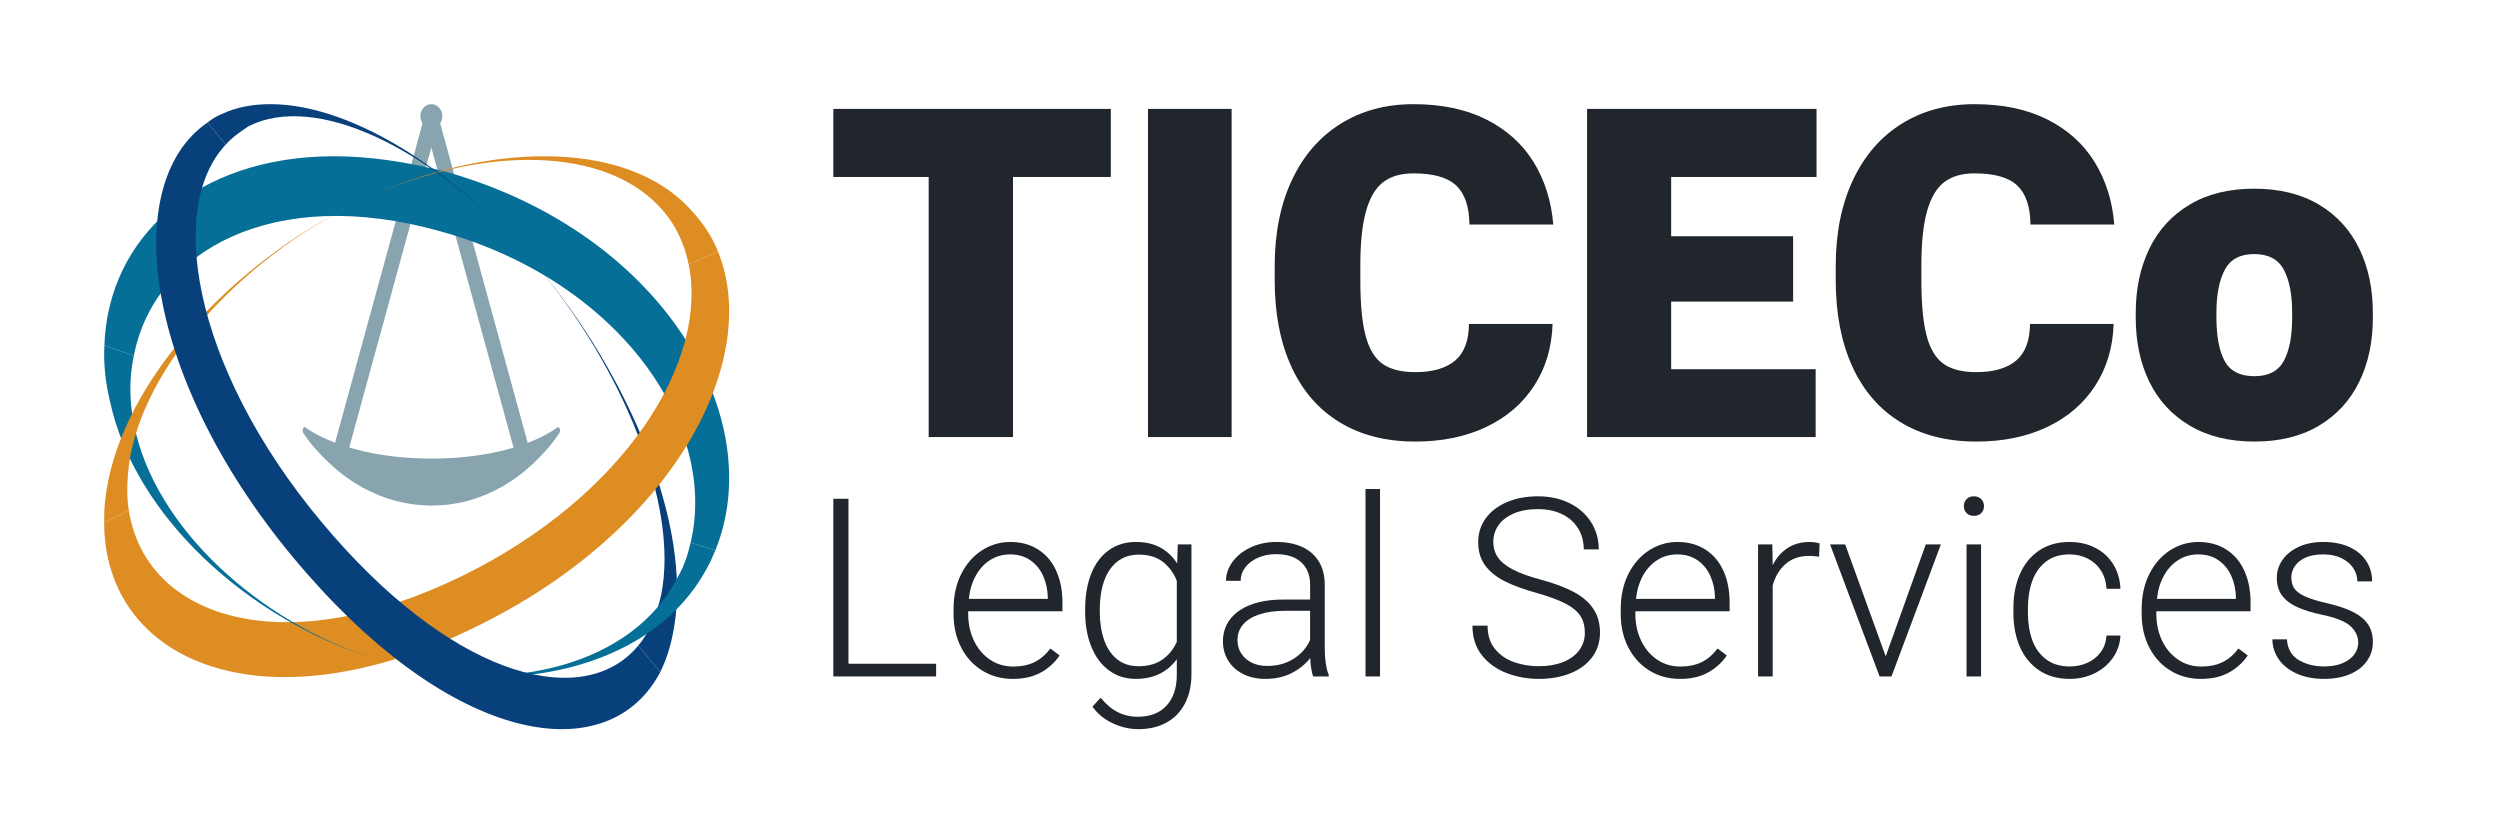
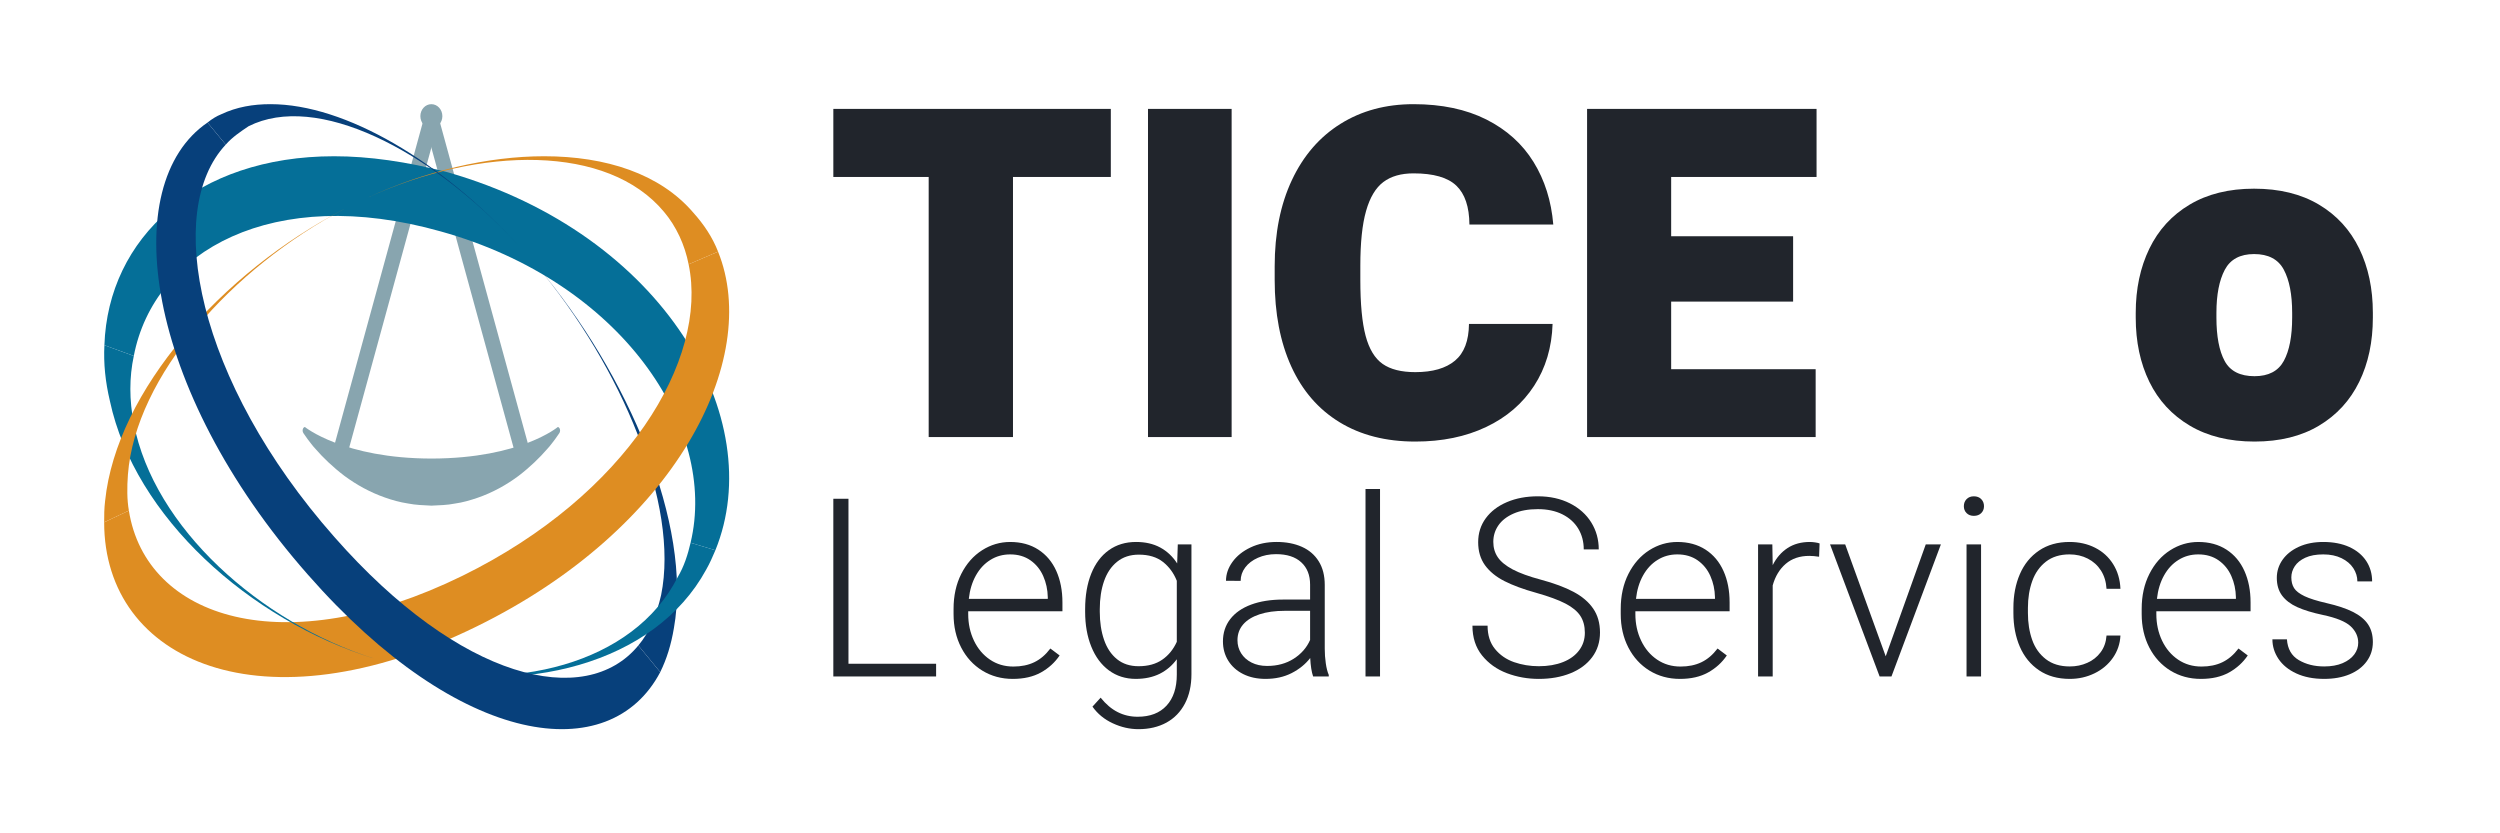
<svg xmlns="http://www.w3.org/2000/svg" version="1.1" x="0px" y="0px" width="680.315px" height="226.771px" viewBox="0 0 680.315 226.771" enable-background="new 0 0 680.315 226.771" xml:space="preserve">
  <g id="Layer_1" display="none">
    <path display="inline" fill="#F7931E" d="M253.865-433.946c-8.161-0.052-8.161-0.052-8.161-0.052   c1.853,24.798-24,48.891-69.504,51.648c-49.211,3.132-83.337-21.471-83.97-48.979c-6.784,0.296-6.784,0.296-6.784,0.296   c-4.819,33.089,33.732,65.637,92.806,62.286c11.187-0.89,21.089-2.675,29.937-5.426   C243.111-385.032,260.051-409.979,253.865-433.946" />
    <g display="inline">
      <path fill="#0E0F4B" d="M129.022-354.977c26.583,6.82,61.667-8.915,84.935-34.051c-21.584,22.996-53.793,37.511-77.412,30.9    c-5.358-1.5-9.932-3.959-13.72-7.379c-5.808,5.734-5.808,5.734-5.808,5.734C120.605-357.564,124.534-356.005,129.022-354.977" />
      <path fill="#0E0F4B" d="M117.017-359.771c5.808-5.734,5.808-5.734,5.808-5.734c-18.846-16.225-17.601-51.541,12.626-85.668    c32.583-37.012,74.11-43.746,94.009-24.742c4.587-5.006,4.587-5.006,4.587-5.006c-19.99-26.806-70.264-22.561-109.667,21.58    c-7.281,8.541-13.021,16.805-17.332,25.006C90.033-401.963,95.694-372.345,117.017-359.771" />
      <path fill="#0E0F4B" d="M234.839-469.146c12.195,19.846,3.319,51.613-16.853,75.643c22.073-26.053,31.657-60.762,18.846-83.152    c-0.853-1.566-1.818-2.916-2.785-4.266c-4.587,5.006-4.587,5.006-4.587,5.006C231.515-473.979,233.456-471.828,234.839-469.146" />
    </g>
    <g display="inline">
      <path fill="#7FCDEE" d="M240.303-384.145c6.82-26.583-8.915-61.667-34.051-84.935c22.996,21.584,37.511,53.793,30.9,77.412    c-1.5,5.358-3.959,9.932-7.379,13.72c5.734,5.808,5.734,5.808,5.734,5.808C237.715-375.728,239.275-379.657,240.303-384.145" />
      <path fill="#7FCDEE" d="M235.508-372.139c-5.734-5.808-5.734-5.808-5.734-5.808c-16.225,18.846-51.541,17.601-85.668-12.626    c-37.012-32.583-43.746-74.11-24.742-94.009c-5.006-4.587-5.006-4.587-5.006-4.587c-26.806,19.99-22.561,70.264,21.58,109.667    c8.541,7.281,16.805,13.021,25.006,17.332C193.317-345.156,222.935-350.817,235.508-372.139" />
      <path fill="#7FCDEE" d="M126.133-489.962c19.846-12.195,51.613-3.319,75.643,16.853c-26.053-22.073-60.762-31.657-83.152-18.846    c-1.566,0.853-2.916,1.818-4.266,2.785c5.006,4.587,5.006,4.587,5.006,4.587C121.301-486.637,123.452-488.578,126.133-489.962" />
    </g>
    <g display="inline">
      <path fill="#07407B" d="M190.704-346.514c23.619-13.974,37.301-49.91,35.98-84.135c0.998,31.523-11.514,64.561-32.89,76.587    c-4.849,2.729-9.821,4.224-14.918,4.485c-0.052,8.161-0.052,8.161-0.052,8.161C182.922-342.393,186.803-344.068,190.704-346.514" />
      <path fill="#07407B" d="M178.824-341.416c0.052-8.161,0.052-8.161,0.052-8.161c-24.798,1.853-48.891-24-51.648-69.504    c-3.132-49.211,21.471-83.337,48.979-83.97c-0.296-6.784-0.296-6.784-0.296-6.784c-33.089-4.819-65.637,33.732-62.286,92.806    c0.89,11.187,2.675,21.089,5.426,29.937C129.91-352.169,154.856-335.229,178.824-341.416" />
      <path fill="#07407B" d="M184.798-502.068c22.656,5.41,38.842,34.148,41.57,65.404c-2.814-34.03-20.58-65.35-45.472-72.124    c-1.71-0.504-3.348-0.776-4.986-1.047c0.296,6.784,0.296,6.784,0.296,6.784C179.03-503.135,181.923-502.986,184.798-502.068" />
    </g>
    <path display="inline" fill="#F7931E" d="M93.212-439.92c5.41-22.656,34.148-38.842,65.404-41.57   c-34.03,2.814-65.35,20.58-72.124,45.472c-0.504,1.71-0.776,3.348-1.047,4.986c6.784-0.296,6.784-0.296,6.784-0.296   C92.146-434.152,92.294-437.045,93.212-439.92" />
    <path display="inline" fill="#F7931E" d="M248.767-445.826c-13.974-23.619-49.91-37.301-84.135-35.98   c31.523-0.998,64.561,11.514,76.587,32.89c2.729,4.849,4.224,9.821,4.485,14.918c8.161,0.052,8.161,0.052,8.161,0.052   C252.888-438.044,251.212-441.925,248.767-445.826" />
  </g>
  <g id="Layer_3" display="none">
    <path display="inline" d="M204.095-425.201v4.252V-425.201l-25.514-1.421l-4.25,0.003c0,0,0-21.266-4.252-21.26   c-4.326,0.006-4.252,21.26-4.252,21.26l-4.277-0.003l-25.487,1.421v4.252l29.764,4.252c0.866,10.162,3.514,11.338,4.252,11.338   c0.759,0,3.393-1.241,4.252-11.338l29.764-4.252" />
    <g display="inline">
      <g>
        <path d="M136.063-420.704l-6.577,21.191" />
        <path d="M129.486-398.77c-0.07,0-0.142-0.021-0.209-0.066c-0.256-0.168-0.371-0.609-0.254-0.983l6.577-21.19     c0.116-0.374,0.417-0.54,0.674-0.371c0.256,0.168,0.371,0.609,0.254,0.983l-6.577,21.191     C129.866-398.932,129.681-398.77,129.486-398.77z" />
      </g>
      <g>
        <path d="M142.64-399.513l-6.577-21.191" />
        <path d="M142.641-398.77c-0.194,0-0.38-0.162-0.465-0.437l-6.577-21.191c-0.116-0.374-0.002-0.815,0.254-0.983     c0.256-0.169,0.559-0.003,0.674,0.371l6.577,21.19c0.116,0.374,0.002,0.815-0.254,0.983     C142.782-398.791,142.711-398.77,142.641-398.77z" />
      </g>
      <circle cx="136.063" cy="-420.95" r="0.708" />
      <path d="M145.204-400.55c0,0-0.071,0.089-0.205,0.258c-0.134,0.144-0.331,0.405-0.581,0.635c-0.5,0.513-1.214,1.133-2.071,1.708    c-0.857,0.563-1.857,1.054-2.928,1.38c-0.536,0.161-1.089,0.308-1.651,0.374c-0.563,0.101-1.134,0.109-1.705,0.133    c-0.571-0.026-1.143-0.039-1.705-0.14c-0.562-0.076-1.116-0.21-1.651-0.379c-1.071-0.329-2.071-0.82-2.928-1.38    c-0.857-0.575-1.571-1.19-2.071-1.702c-0.25-0.228-0.446-0.489-0.581-0.631c-0.134-0.167-0.205-0.256-0.205-0.256l-0.11-0.139    c-0.069-0.086-0.072-0.229-0.007-0.319c0.032-0.044,0.074-0.068,0.117-0.071c0,0,2.757,1.409,9.148,1.409    c6.406-0.016,9.133-1.409,9.133-1.409c0.094,0.006,0.167,0.111,0.164,0.235c-0.002,0.061-0.022,0.115-0.053,0.153L145.204-400.55z    " />
    </g>
    <g display="inline">
      <g>
        <path d="M204.095-420.704l-6.577,21.191" />
        <path d="M197.518-398.77c-0.07,0-0.142-0.021-0.209-0.066c-0.256-0.168-0.371-0.609-0.254-0.983l6.577-21.19     c0.116-0.374,0.417-0.54,0.674-0.371c0.256,0.168,0.371,0.609,0.254,0.983l-6.577,21.191     C197.897-398.932,197.712-398.77,197.518-398.77z" />
      </g>
      <g>
        <path d="M210.671-399.513l-6.577-21.191" />
        <path d="M210.672-398.77c-0.194,0-0.38-0.162-0.465-0.437l-6.577-21.191c-0.116-0.374-0.002-0.815,0.254-0.983     c0.256-0.169,0.559-0.003,0.674,0.371l6.577,21.19c0.116,0.374,0.002,0.815-0.254,0.983     C210.813-398.791,210.742-398.77,210.672-398.77z" />
      </g>
      <circle cx="204.095" cy="-420.95" r="0.708" />
      <path d="M213.235-400.55c0,0-0.071,0.089-0.205,0.258c-0.134,0.144-0.331,0.405-0.581,0.635c-0.5,0.513-1.214,1.133-2.071,1.708    c-0.857,0.563-1.857,1.054-2.928,1.38c-0.536,0.161-1.089,0.308-1.651,0.374c-0.563,0.101-1.134,0.109-1.705,0.133    c-0.571-0.026-1.143-0.039-1.705-0.14c-0.562-0.076-1.116-0.21-1.651-0.379c-1.071-0.329-2.071-0.82-2.928-1.38    c-0.857-0.575-1.571-1.19-2.071-1.702c-0.25-0.228-0.446-0.489-0.581-0.631c-0.134-0.167-0.205-0.256-0.205-0.256l-0.11-0.139    c-0.069-0.086-0.072-0.229-0.007-0.319c0.032-0.044,0.074-0.068,0.117-0.071c0,0,2.757,1.409,9.148,1.409    c6.406-0.016,9.133-1.409,9.133-1.409c0.094,0.006,0.167,0.111,0.164,0.235c-0.002,0.061-0.022,0.115-0.053,0.153L213.235-400.55z    " />
    </g>
    <ellipse display="inline" cx="204.095" cy="-423.385" rx="0.453" ry="2.525" />
    <ellipse display="inline" cx="136.063" cy="-423.385" rx="0.453" ry="2.525" />
  </g>
  <g id="Layer_2">
    <rect x="14.173" y="14.173" display="none" fill="#A5B6B8" width="651.968" height="198.425" />
    <g>
      <g>
        <path fill="#88A5AF" d="M152.17,141.731" />
        <path fill="#88A5AF" d="M142.149,126.048c-0.733,0-1.431-0.691-1.75-1.861l-24.763-90.393c-0.434-1.596-0.006-3.475,0.962-4.193     c0.96-0.723,2.1-0.01,2.536,1.582l24.761,90.387c0.438,1.598,0.004,3.477-0.958,4.195     C142.682,125.958,142.412,126.048,142.149,126.048z" />
      </g>
      <g>
        <path fill="#88A5AF" d="M96.646,141.731" />
        <path fill="#88A5AF" d="M92.622,126.048c-0.262,0-0.534-0.09-0.789-0.283c-0.961-0.719-1.394-2.598-0.958-4.195l24.761-90.387     c0.437-1.592,1.573-2.305,2.537-1.582c0.969,0.719,1.396,2.598,0.961,4.193l-24.762,90.393     C94.053,125.356,93.354,126.048,92.622,126.048z" />
      </g>
      <path fill="#88A5AF" d="M117.386,34.872c-1.652,0-2.993-1.465-2.993-3.266c0-1.797,1.34-3.26,2.993-3.26s2.993,1.463,2.993,3.26    C120.378,33.407,119.038,34.872,117.386,34.872z" />
      <path fill="#88A5AF" d="M151.801,118.454c0,0-0.268,0.381-0.773,1.1c-0.505,0.613-1.245,1.729-2.188,2.709    c-1.883,2.189-4.567,4.832-7.795,7.289c-3.228,2.4-6.993,4.494-11.022,5.887c-2.018,0.686-4.102,1.311-6.218,1.592    c-2.12,0.432-4.27,0.467-6.419,0.57c-2.149-0.111-4.3-0.168-6.42-0.596c-2.117-0.326-4.2-0.898-6.217-1.617    c-4.029-1.404-7.794-3.496-11.022-5.889c-3.229-2.453-5.913-5.078-7.796-7.26c-0.943-0.969-1.681-2.086-2.188-2.691    c-0.501-0.715-0.771-1.094-0.771-1.094l-0.415-0.592c-0.264-0.365-0.271-0.977-0.029-1.361c0.124-0.189,0.282-0.291,0.444-0.303    c0,0,10.513,8.588,34.573,8.588c24.121-0.064,34.256-8.588,34.256-8.588c0.353,0.023,0.628,0.473,0.617,1.004    c-0.012,0.26-0.085,0.488-0.201,0.654L151.801,118.454z" />
    </g>
    <g>
      <path fill="#056F98" d="M28.409,93.938c8.001,2.922,8.001,2.922,8.001,2.922c5.5-28.631,38.004-46.744,83.507-33.889    c49.255,13.73,75.508,53.463,68.007,84.725c6.75,2.045,6.75,2.045,6.75,2.045c14.501-35.643-13.751-85.895-72.757-102.84    c-11.25-2.92-21.501-4.381-31.002-4.381C53.411,42.521,29.409,64.724,28.409,93.938" />
      <path fill="#07407B" d="M179.915,161.89c-1.242,5.502-3.229,10.254-6.209,13.756c5.961,7.252,5.961,7.252,5.961,7.252    c1.738-3.502,2.98-7.502,3.726-12.004c4.967-27.76-12.171-69.023-37.506-98.783C169.235,99.87,184.883,137.382,179.915,161.89" />
      <path fill="#056F98" d="M184.423,157.046c-12.001,23.664-45.004,31.844-76.506,23.955c34.252,8.766,70.256-0.291,84.257-26.002    c1-1.752,1.75-3.506,2.5-5.258c-6.75-2.045-6.75-2.045-6.75-2.045C187.174,150.909,186.174,154.124,184.423,157.046" />
      <path fill="#DE8D22" d="M187.388,71.923c5.431,25.961-16.809,62.783-61.548,84.77c-48.617,23.84-86.115,11.654-90.77-17.748    c-6.724,3.178-6.724,3.178-6.724,3.178c0,37.881,43.188,56.953,101.373,28.346c54.048-26.49,77.581-72.584,65.686-101.988    L187.388,71.923z" />
      <path fill="#DE8D22" d="M99.722,53.909c31.291-14.305,65.684-14.568,80.942,3.709c3.362,3.975,5.689,9.008,6.724,14.305    c8.017-3.443,8.017-3.443,8.017-3.443c-1.552-3.973-3.879-7.418-6.724-10.596c-9.051-10.596-23.792-15.365-40.601-15.365    C132.822,42.519,115.754,46.493,99.722,53.909" />
      <path fill="#07407B" d="M60.195,31.097c-1.242,0.5-2.484,1.25-3.726,2.252c4.968,6.002,4.968,6.002,4.968,6.002    c1.738-2.002,3.974-3.502,6.209-5.002c18.38-9.254,49.179,6.002,73.521,32.51c-21.113-23.008-47.192-38.512-67.56-38.512    C68.888,28.347,64.417,29.097,60.195,31.097" />
      <path fill="#056F98" d="M29.909,109.132c6.751,31.553,38.004,59.6,72.008,70.117c-31.253-9.934-60.006-35.643-65.507-63.982    c-1.25-6.428-1.25-12.563,0-18.406c-8.001-2.922-8.001-2.922-8.001-2.922C28.159,98.905,28.659,103.872,29.909,109.132" />
      <path fill="#DE8D22" d="M28.605,136.294c-0.259,2.121-0.259,3.975-0.259,5.828c6.724-3.178,6.724-3.178,6.724-3.178    c-0.518-2.914-0.518-6.357-0.259-9.803C36.88,102.386,63,72.983,93.773,56.823C60.414,74.042,31.708,106.36,28.605,136.294" />
      <path fill="#07407B" d="M83.792,156.388c41.479,47.266,82.215,52.518,95.875,26.51c-5.961-7.252-5.961-7.252-5.961-7.252    c-14.406,17.506-48.435,9.502-82.711-29.51C53.488,103.62,44.546,57.356,61.437,39.351c-4.968-6.002-4.968-6.002-4.968-6.002    C31.879,50.103,39.082,105.622,83.792,156.388" />
    </g>
    <g>
      <g>
        <path fill="#21252C" d="M302.282,48.157h-26.623v70.777h-22.941V48.157h-25.946V29.634h48.887h26.623V48.157z" />
        <path fill="#21252C" d="M312.4,118.935V29.634h22.759v89.301H312.4z" />
        <path fill="#21252C" d="M417.474,104.981c-3.146,4.846-7.504,8.588-13.067,11.221c-5.563,2.641-11.982,3.959-19.258,3.959     c-8.017,0-14.896-1.758-20.642-5.277c-5.742-3.514-10.122-8.576-13.125-15.176c-3.004-6.605-4.508-14.445-4.508-23.521v-3.738     c0-8.994,1.566-16.814,4.693-23.461c3.125-6.646,7.544-11.746,13.25-15.305c5.705-3.561,12.315-5.336,19.843-5.336     c7.682,0,14.292,1.393,19.807,4.168c5.525,2.785,9.805,6.635,12.852,11.566c3.048,4.932,4.835,10.598,5.371,17.018h-22.821     c-0.037-4.822-1.227-8.348-3.56-10.576c-2.324-2.227-6.213-3.346-11.649-3.346c-3.395,0-6.134,0.787-8.218,2.359     c-2.087,1.578-3.655,4.193-4.693,7.857c-1.046,3.66-1.566,8.635-1.566,14.93v3.863c0,6.539,0.482,11.611,1.439,15.209     c0.96,3.596,2.508,6.143,4.629,7.635c2.131,1.496,5.097,2.238,8.897,2.238c4.704,0,8.3-1.039,10.794-3.123     c2.497-2.084,3.759-5.416,3.807-10.002h22.75C422.297,94.526,420.622,100.136,417.474,104.981z" />
        <path fill="#21252C" d="M454.766,48.157V64.29h33.187v17.783h-33.187v18.398h39.32v18.463h-47.718h-14.482V29.634h22.88h39.566     v18.523H454.766z" />
-         <path fill="#21252C" d="M570.147,104.981c-3.149,4.846-7.503,8.588-13.063,11.221c-5.564,2.641-11.983,3.959-19.263,3.959     c-8.015,0-14.894-1.758-20.643-5.277c-5.743-3.514-10.114-8.576-13.127-15.176c-3.001-6.605-4.503-14.445-4.503-23.521v-3.738     c0-8.994,1.56-16.814,4.693-23.461c3.122-6.646,7.538-11.746,13.244-15.305c5.705-3.561,12.32-5.336,19.843-5.336     c7.692,0,14.293,1.393,19.815,4.168c5.519,2.785,9.805,6.635,12.851,11.566c3.044,4.932,4.834,10.598,5.365,17.018h-22.817     c-0.041-4.822-1.227-8.348-3.554-10.576c-2.335-2.227-6.218-3.346-11.66-3.346c-3.395,0-6.134,0.787-8.218,2.359     c-2.085,1.578-3.646,4.193-4.693,7.857c-1.039,3.66-1.56,8.635-1.56,14.93v3.863c0,6.539,0.476,11.611,1.439,15.209     c0.96,3.596,2.502,6.143,4.633,7.635c2.122,1.496,5.088,2.238,8.891,2.238c4.7,0,8.301-1.039,10.799-3.123     c2.489-2.084,3.762-5.416,3.799-10.002h22.761C574.972,94.526,573.298,100.136,570.147,104.981z" />
        <path fill="#21252C" d="M584.898,67.661c2.478-5.107,6.134-9.109,10.982-11.99c4.845-2.885,10.683-4.326,17.511-4.326     c6.91,0,12.79,1.441,17.636,4.326c4.845,2.881,8.504,6.869,10.978,11.963c2.475,5.088,3.713,10.924,3.713,17.51v1.283     c0,6.584-1.238,12.41-3.713,17.482c-2.474,5.066-6.123,9.043-10.947,11.926c-4.827,2.883-10.673,4.326-17.543,4.326     c-6.869,0-12.74-1.443-17.605-4.326c-4.864-2.883-8.533-6.859-11.011-11.926c-2.475-5.072-3.711-10.898-3.711-17.482v-1.283     C581.188,78.601,582.424,72.771,584.898,67.661z M605.385,98.233c1.494,2.758,4.205,4.139,8.13,4.139     c3.804,0,6.46-1.389,7.974-4.164c1.512-2.783,2.27-6.707,2.27-11.781v-1.283c0-4.99-0.758-8.906-2.27-11.744     c-1.514-2.846-4.212-4.264-8.097-4.264c-3.802,0-6.46,1.432-7.975,4.289c-1.514,2.867-2.271,6.768-2.271,11.719v1.283     C603.146,91.538,603.895,95.478,605.385,98.233z" />
      </g>
      <g>
        <path fill="#21252C" d="M254.739,180.624v3.459h-25.078h-2.89v-48.357h4.12v44.898H254.739z" />
        <path fill="#21252C" d="M263.475,166.349v0.76c0,2.637,0.522,5.041,1.56,7.225c1.042,2.184,2.493,3.902,4.352,5.164     c1.859,1.264,3.988,1.887,6.379,1.887c2.146,0,4.041-0.385,5.678-1.174c1.638-0.783,3.1-2.029,4.385-3.736l2.523,1.893     c-1.309,1.928-3.004,3.471-5.097,4.635s-4.646,1.744-7.658,1.744c-3.077,0-5.839-0.756-8.285-2.256     c-2.446-1.508-4.365-3.602-5.747-6.279c-1.386-2.68-2.077-5.717-2.077-9.102v-1.424c0-3.586,0.704-6.764,2.108-9.535     c1.407-2.77,3.288-4.904,5.649-6.41c2.355-1.502,4.911-2.256,7.655-2.256c2.966,0,5.522,0.701,7.67,2.09     c2.148,1.396,3.777,3.336,4.887,5.818c1.103,2.471,1.659,5.322,1.659,8.527v2.43H263.475z M269.504,152.37     c-1.605,0.992-2.917,2.4-3.938,4.229c-1.019,1.832-1.661,3.943-1.924,6.361h21.489v-0.432c-0.043-2.078-0.46-4.012-1.247-5.777     c-0.786-1.777-1.942-3.195-3.47-4.271c-1.528-1.072-3.365-1.613-5.512-1.613C272.907,150.866,271.108,151.364,269.504,152.37z" />
        <path fill="#21252C" d="M324.223,148.147v35.303c0,3.082-0.593,5.742-1.772,8c-1.19,2.268-2.864,3.994-5.034,5.189     c-2.17,1.184-4.704,1.785-7.606,1.785c-2.369,0-4.703-0.527-6.992-1.594c-2.292-1.057-4.139-2.574-5.531-4.539l2.225-2.436     c1.417,1.771,2.959,3.076,4.618,3.916c1.661,0.848,3.477,1.275,5.446,1.275c3.387,0,6.014-1.008,7.872-3.025     c1.861-2.021,2.789-4.83,2.789-8.439v-4.186c-1.238,1.701-2.789,3.021-4.647,3.959c-1.861,0.92-4.029,1.389-6.512,1.389     c-2.787,0-5.225-0.775-7.308-2.307c-2.082-1.537-3.682-3.695-4.797-6.463c-1.121-2.764-1.68-5.93-1.68-9.498v-0.693     c0-3.697,0.553-6.924,1.661-9.684c1.11-2.758,2.703-4.887,4.786-6.377c2.08-1.49,4.551-2.24,7.403-2.24     c2.524,0,4.721,0.5,6.579,1.506c1.859,1.008,3.399,2.453,4.616,4.338l0.169-5.18H324.223z M316.284,179.511     c1.708-1.182,3.025-2.805,3.954-4.857v-16.607c-0.841-2.105-2.095-3.813-3.766-5.133c-1.673-1.318-3.862-1.98-6.563-1.98     c-2.348,0-4.319,0.645-5.912,1.932c-1.595,1.285-2.78,3.039-3.552,5.266c-0.777,2.225-1.164,4.773-1.164,7.654v0.693     c0,2.854,0.387,5.402,1.164,7.639c0.771,2.236,1.949,3.992,3.519,5.262c1.57,1.275,3.53,1.916,5.88,1.916     C312.434,181.294,314.583,180.698,316.284,179.511z" />
        <path fill="#21252C" d="M360.781,180.489c0.186,1.309,0.455,2.363,0.81,3.162v0.432h-4.252c-0.419-1.174-0.683-2.852-0.796-5.018     c-1.306,1.686-2.993,3.049-5.063,4.107c-2.074,1.053-4.435,1.572-7.09,1.572c-2.302,0-4.33-0.438-6.081-1.311     c-1.75-0.877-3.105-2.094-4.069-3.643c-0.961-1.547-1.445-3.295-1.445-5.242c0-2.328,0.658-4.35,1.976-6.061     c1.319-1.715,3.213-3.037,5.68-3.953c2.469-0.916,5.377-1.379,8.72-1.379h7.342v-4.053c0-2.59-0.804-4.623-2.412-6.088     c-1.603-1.477-3.891-2.215-6.859-2.215c-1.815,0-3.459,0.332-4.929,0.986c-1.475,0.654-2.625,1.523-3.456,2.635     c-0.83,1.111-1.242,2.328-1.242,3.65l-3.989-0.027c0-1.793,0.588-3.51,1.761-5.133c1.171-1.623,2.812-2.939,4.913-3.934     c2.104-1.002,4.474-1.496,7.11-1.496c2.59,0,4.869,0.438,6.84,1.311c1.974,0.877,3.507,2.189,4.601,3.939     c1.096,1.744,1.649,3.895,1.649,6.438v17.371C360.5,177.868,360.587,179.187,360.781,180.489z M352.061,179.249     c2.058-1.32,3.539-3.016,4.45-5.094v-7.938h-6.813c-2.698,0-5.017,0.313-6.954,0.957c-1.939,0.641-3.423,1.566-4.455,2.756     c-1.027,1.197-1.54,2.629-1.54,4.289c0,1.309,0.33,2.486,0.995,3.549c0.667,1.066,1.607,1.906,2.824,2.525     c1.217,0.619,2.63,0.928,4.25,0.928C347.587,181.222,350,180.567,352.061,179.249z" />
        <path fill="#21252C" d="M371.591,184.083v-51.012h3.95v51.012H371.591z" />
        <path fill="#21252C" d="M409.389,158.13c-2.277-1.164-4.042-2.602-5.283-4.316c-1.239-1.723-1.858-3.811-1.858-6.268     c0-2.459,0.689-4.625,2.061-6.502c1.371-1.881,3.293-3.35,5.765-4.404c2.464-1.053,5.276-1.582,8.418-1.582     c3.296,0,6.205,0.645,8.717,1.914c2.511,1.27,4.453,3.002,5.818,5.199c1.36,2.193,2.036,4.643,2.036,7.336h-4.082     c0-2.104-0.498-3.986-1.493-5.646c-1.002-1.66-2.442-2.957-4.321-3.9c-1.879-0.936-4.111-1.41-6.675-1.41     c-2.565,0-4.767,0.398-6.598,1.197c-1.82,0.793-3.199,1.867-4.129,3.201c-0.931,1.34-1.397,2.844-1.397,4.506     c0,1.594,0.405,2.986,1.228,4.193c0.823,1.213,2.171,2.311,4.055,3.311c1.883,0.994,4.435,1.924,7.671,2.787     c3.608,0.973,6.573,2.08,8.9,3.322c2.328,1.24,4.101,2.754,5.331,4.549c1.229,1.793,1.848,3.963,1.848,6.514     c0,2.564-0.707,4.799-2.129,6.705c-1.415,1.904-3.389,3.369-5.912,4.383c-2.525,1.016-5.39,1.527-8.605,1.527     c-3.05,0-5.952-0.518-8.698-1.557c-2.747-1.047-4.996-2.652-6.746-4.822c-1.745-2.172-2.619-4.865-2.619-8.104h4.12     c0,2.572,0.663,4.684,2.009,6.33c1.335,1.645,3.061,2.842,5.179,3.59c2.117,0.734,4.365,1.111,6.756,1.111     c2.509,0,4.702-0.381,6.596-1.131c1.897-0.752,3.354-1.822,4.383-3.205c1.032-1.381,1.548-2.971,1.548-4.766     c0-1.816-0.412-3.352-1.228-4.598c-0.822-1.252-2.177-2.377-4.073-3.359c-1.895-0.98-4.531-1.951-7.92-2.906     C414.558,160.358,411.671,159.292,409.389,158.13z" />
        <path fill="#21252C" d="M445.028,166.349v0.76c0,2.637,0.521,5.041,1.567,7.225c1.034,2.184,2.485,3.902,4.344,5.164     c1.866,1.264,3.988,1.887,6.381,1.887c2.145,0,4.042-0.385,5.678-1.174c1.644-0.783,3.1-2.029,4.388-3.736l2.524,1.893     c-1.305,1.928-3.008,3.471-5.101,4.635s-4.643,1.744-7.659,1.744c-3.074,0-5.839-0.756-8.285-2.256     c-2.447-1.508-4.358-3.602-5.743-6.279c-1.386-2.68-2.079-5.717-2.079-9.102v-1.424c0-3.586,0.705-6.764,2.106-9.535     c1.411-2.77,3.295-4.904,5.648-6.41c2.357-1.502,4.913-2.256,7.659-2.256c2.968,0,5.521,0.701,7.677,2.09     c2.145,1.396,3.769,3.336,4.88,5.818c1.109,2.471,1.659,5.322,1.659,8.527v2.43H445.028z M451.062,152.37     c-1.608,0.992-2.922,2.4-3.942,4.229c-1.021,1.832-1.661,3.943-1.924,6.361h21.49v-0.432c-0.041-2.078-0.457-4.012-1.247-5.777     c-0.785-1.777-1.943-3.195-3.466-4.271c-1.526-1.072-3.37-1.613-5.516-1.613C454.465,150.866,452.661,151.364,451.062,152.37z" />
        <path fill="#21252C" d="M495.021,151.503c-1.018-0.154-1.906-0.232-2.663-0.232c-2.589,0-4.723,0.719-6.408,2.158     c-1.68,1.438-2.866,3.398-3.553,5.873v24.781h-3.982v-35.936h3.884l0.099,5.646c1.001-1.996,2.342-3.541,4.038-4.652     c1.691-1.102,3.713-1.658,6.062-1.658c0.462,0,0.946,0.043,1.458,0.119c0.509,0.078,0.912,0.166,1.2,0.281L495.021,151.503z" />
        <path fill="#21252C" d="M528.166,148.147l-13.448,35.936h-2.925h-0.301l-13.484-35.936h4.119l11.024,30.451l10.896-30.451     H528.166z" />
        <path fill="#21252C" d="M539.146,135.827c0.497,0.51,0.751,1.152,0.751,1.924c0,0.756-0.254,1.381-0.751,1.877     c-0.498,0.498-1.171,0.75-2.01,0.75c-0.822,0-1.478-0.252-1.979-0.75c-0.498-0.496-0.742-1.121-0.742-1.877     c0-0.771,0.244-1.414,0.742-1.924c0.501-0.51,1.156-0.77,1.979-0.77C537.976,135.058,538.648,135.317,539.146,135.827z      M535.146,184.083v-35.936h3.952v35.936H535.146z" />
        <path fill="#21252C" d="M577.027,172.952c-0.109,2.236-0.797,4.256-2.058,6.063c-1.265,1.803-2.932,3.207-4.999,4.213     c-2.069,1.006-4.312,1.518-6.728,1.518c-3.274,0-6.068-0.789-8.37-2.344c-2.304-1.559-4.041-3.691-5.214-6.389     c-1.173-2.705-1.759-5.77-1.759-9.205v-1.389c0-3.41,0.586-6.477,1.759-9.186s2.91-4.85,5.214-6.408     c2.302-1.563,5.073-2.342,8.305-2.342c2.568,0,4.883,0.52,6.943,1.564c2.06,1.037,3.697,2.527,4.917,4.467     c1.216,1.934,1.88,4.174,1.989,6.723h-3.785c-0.112-1.904-0.615-3.559-1.509-4.969c-0.898-1.402-2.093-2.486-3.592-3.256     c-1.492-0.762-3.147-1.146-4.964-1.146c-2.591,0-4.732,0.662-6.428,1.979c-1.691,1.322-2.932,3.068-3.718,5.266     c-0.786,2.193-1.181,4.629-1.181,7.309v1.389c0,2.705,0.39,5.146,1.163,7.328c0.772,2.184,2.015,3.924,3.72,5.242     c1.707,1.32,3.876,1.979,6.509,1.979c1.708,0,3.295-0.322,4.767-0.984c1.476-0.646,2.68-1.605,3.622-2.869     c0.94-1.256,1.478-2.771,1.61-4.551H577.027z" />
        <path fill="#21252C" d="M586.796,166.349v0.76c0,2.637,0.521,5.041,1.558,7.225c1.044,2.184,2.492,3.902,4.354,5.164     c1.856,1.264,3.984,1.887,6.378,1.887c2.146,0,4.041-0.385,5.68-1.174c1.636-0.783,3.098-2.029,4.382-3.736l2.524,1.893     c-1.309,1.928-3.005,3.471-5.097,4.635c-2.094,1.164-4.647,1.744-7.656,1.744c-3.078,0-5.84-0.756-8.288-2.256     c-2.446-1.508-4.363-3.602-5.747-6.279c-1.383-2.68-2.076-5.717-2.076-9.102v-1.424c0-3.586,0.703-6.764,2.111-9.535     c1.404-2.77,3.287-4.904,5.646-6.41c2.358-1.502,4.912-2.256,7.655-2.256c2.966,0,5.524,0.701,7.672,2.09     c2.147,1.396,3.777,3.336,4.885,5.818c1.104,2.471,1.661,5.322,1.661,8.527v2.43H586.796z M592.823,152.37     c-1.604,0.992-2.917,2.4-3.936,4.229c-1.02,1.832-1.661,3.943-1.927,6.361h21.489v-0.432c-0.044-2.078-0.46-4.012-1.245-5.777     c-0.785-1.777-1.943-3.195-3.473-4.271c-1.526-1.072-3.364-1.613-5.513-1.613C596.226,150.866,594.428,151.364,592.823,152.37z" />
        <path fill="#21252C" d="M625.142,165.214c-1.806-0.814-3.183-1.873-4.136-3.154c-0.952-1.281-1.428-2.889-1.428-4.813     c0-1.791,0.519-3.434,1.561-4.916c1.04-1.477,2.519-2.66,4.435-3.537c1.915-0.873,4.135-1.311,6.658-1.311     c2.725,0,5.088,0.461,7.093,1.373c2.002,0.92,3.537,2.199,4.601,3.82c1.063,1.635,1.592,3.473,1.592,5.537h-4.018     c0-1.268-0.365-2.459-1.096-3.594c-0.731-1.125-1.799-2.031-3.206-2.723c-1.404-0.684-3.06-1.031-4.966-1.031     c-1.97,0-3.604,0.301-4.9,0.902c-1.294,0.602-2.25,1.373-2.87,2.326c-0.62,0.947-0.93,1.957-0.93,3.021     c0,1.15,0.248,2.119,0.745,2.916c0.5,0.799,1.446,1.529,2.84,2.199c1.396,0.662,3.4,1.293,6.013,1.891     c2.968,0.684,5.364,1.486,7.189,2.404c1.828,0.924,3.186,2.039,4.07,3.355c0.886,1.318,1.329,2.928,1.329,4.836     c0,1.947-0.548,3.684-1.646,5.209c-1.094,1.529-2.646,2.713-4.647,3.561c-2.006,0.84-4.325,1.258-6.96,1.258     c-2.923,0-5.447-0.5-7.572-1.482c-2.127-0.98-3.742-2.301-4.851-3.947c-1.106-1.652-1.661-3.424-1.661-5.328h3.953     c0.178,2.586,1.245,4.463,3.205,5.625s4.269,1.744,6.926,1.744c1.948,0,3.62-0.299,5.016-0.893     c1.393-0.602,2.451-1.391,3.173-2.363c0.721-0.977,1.08-2.035,1.08-3.186c0-1.703-0.689-3.201-2.062-4.488     c-1.374-1.279-3.898-2.311-7.572-3.086C629.266,166.739,626.944,166.034,625.142,165.214z" />
      </g>
    </g>
  </g>
</svg>